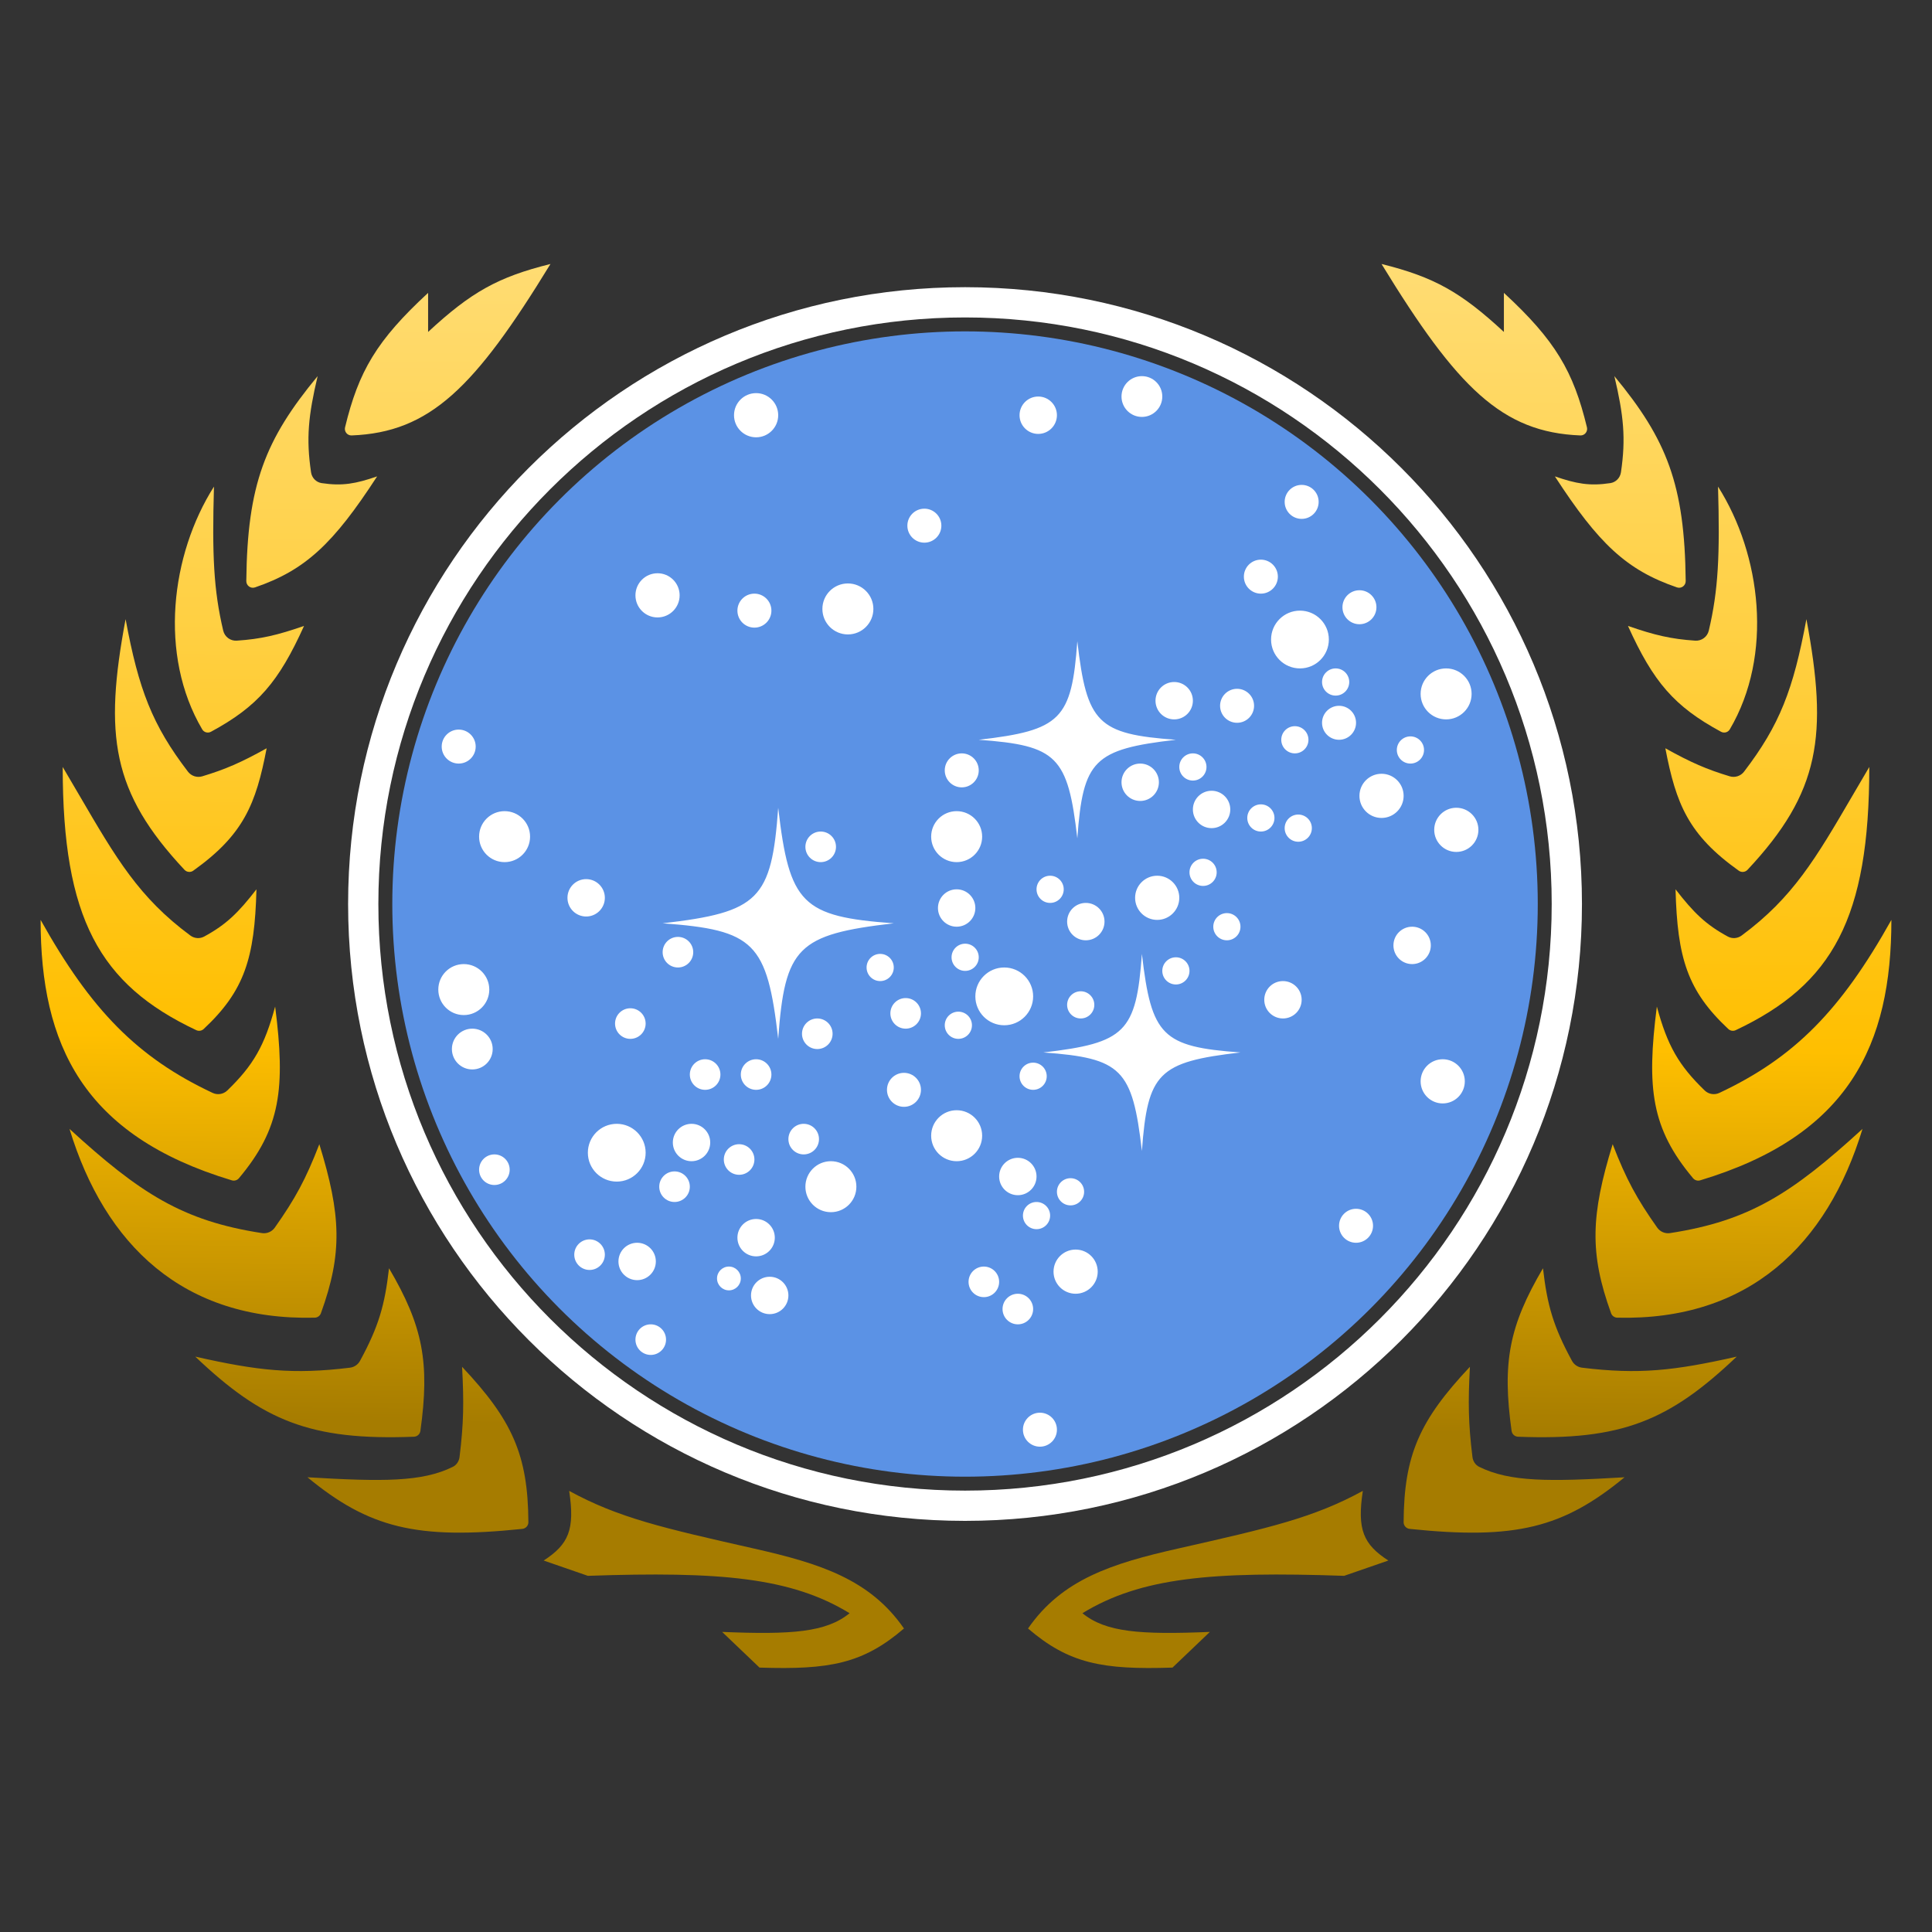
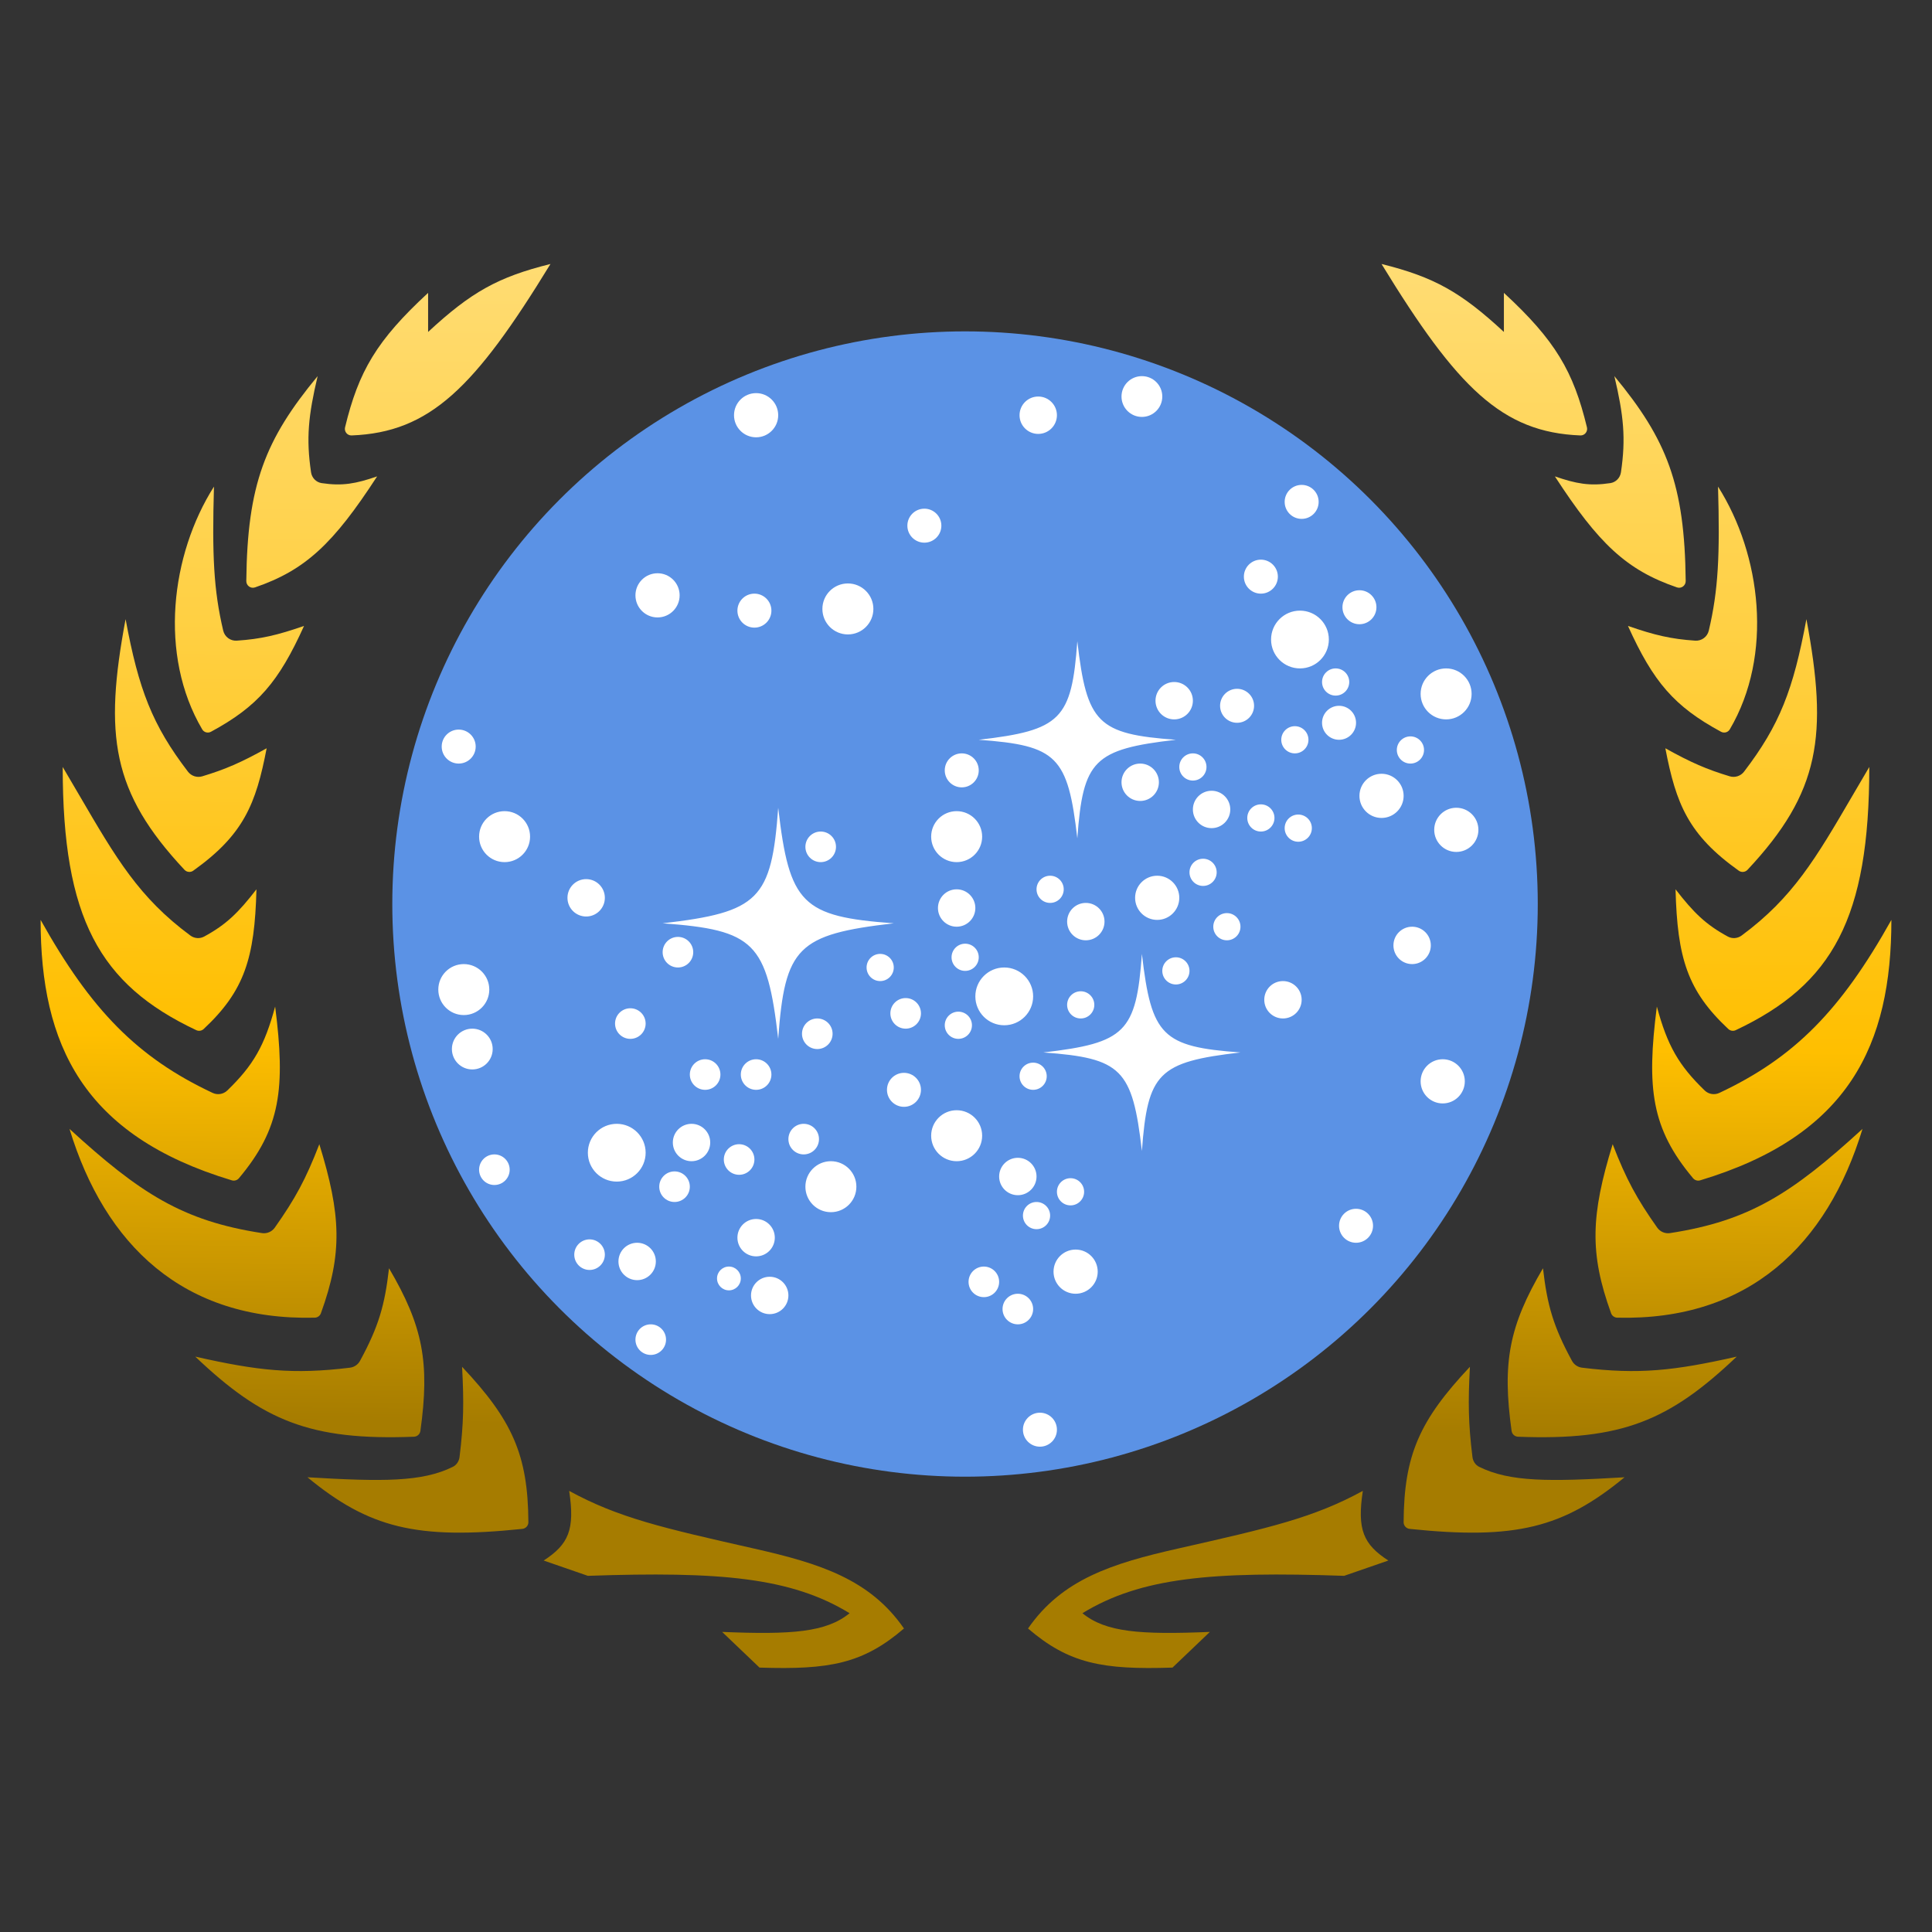
<svg xmlns="http://www.w3.org/2000/svg" width="666" height="666" viewBox="0 0 666 666" fill="none">
  <rect x="0" y="0" width="666" height="666" fill="#333333" stroke="none" />
  <path fill-rule="evenodd" clip-rule="evenodd" d="M147.576 100.958V114.431C162.391 100.707 171.634 95.495 189.758 91C163.632 133.729 148.211 149.039 121.221 150.104C119.718 150.163 118.597 148.76 118.95 147.299C123.605 128.021 129.829 117.344 147.576 100.958ZM130 164.222C122.684 166.733 118.08 167.621 110.885 166.541C108.978 166.255 107.508 164.728 107.226 162.821C105.496 151.13 106.284 143.266 109.495 129.661C91.402 151.532 85.256 167.022 84.905 200.294C84.888 201.871 86.42 202.999 87.912 202.487C105.318 196.518 114.927 187.419 130 164.222ZM81.614 220.849C89.952 220.292 95.621 218.952 104.808 215.771C96.075 235.091 88.864 243.514 72.73 252.25C71.661 252.83 70.322 252.474 69.705 251.426C54.623 225.812 58.883 191.189 73.758 167.737C73.086 191.408 73.656 203.47 76.947 217.393C77.452 219.531 79.421 220.995 81.614 220.849ZM91.919 257.947C83.02 262.899 77.676 265.206 69.735 267.609C67.92 268.158 65.951 267.521 64.799 266.016C52.54 249.993 47.804 237.779 43.293 213.428C35.804 253.456 38.505 273.061 63.589 299.837C64.374 300.675 65.668 300.818 66.604 300.151C83.978 287.767 88.23 277.184 91.919 257.947ZM70.381 322.852C78.034 318.7 82.188 314.587 88.404 306.566C87.79 330.305 84.287 341.544 70.21 354.721C69.526 355.362 68.506 355.516 67.658 355.116C34.153 339.322 21.616 316.386 21.616 264.39C23.647 267.821 25.539 271.064 27.335 274.142L27.336 274.142L27.337 274.143C40.039 295.909 47.92 309.413 65.628 322.502C67.013 323.526 68.867 323.673 70.381 322.852ZM94.849 346.985C91.201 360.486 87.311 367.26 78.349 375.916C77.003 377.216 74.99 377.542 73.296 376.746C47.426 364.586 31.422 348.28 14 317.11C14 360.054 28.52 391.425 79.914 406.888C80.791 407.152 81.764 406.873 82.354 406.171C96.73 389.06 98.463 375.202 94.849 346.985ZM90.3 425.074C62.936 420.86 48.259 411.387 23.96 389.161C36.123 429.12 63.173 455.338 108.507 454.232C109.453 454.209 110.3 453.601 110.622 452.712C118.124 431.997 117.601 418.863 110.081 394.433C105.4 406.56 101.752 413.236 94.729 423.183C93.729 424.6 92.015 425.338 90.3 425.074ZM134.101 437.195C132.645 449.944 130.527 457.294 124.104 469.114C123.4 470.411 122.105 471.289 120.64 471.469C101.051 473.87 88.87 472.524 67.313 467.656C90.574 489.766 106.951 496.647 142.704 495.269C143.824 495.226 144.767 494.382 144.922 493.272C148.195 469.75 145.825 457.139 134.101 437.195ZM158.412 502.273C159.849 490.617 159.941 483.42 159.293 471.17C176.589 489.566 182.014 501.514 182.144 524.732C182.15 525.92 181.236 526.919 180.053 527.042C143.619 530.825 127.213 526.731 105.98 509.246C131.868 510.774 145.475 510.903 156.092 505.65C157.394 505.006 158.235 503.715 158.412 502.273ZM196.202 513.932C198.233 527.275 196.044 532.349 187.414 537.949L202.646 543.221C248.271 541.64 272.715 543.789 292.869 556.108C284.817 562.689 272.913 563.546 248.929 562.552L261.818 574.853C286.007 575.652 297.512 573.475 311.616 561.38C299.899 544.392 282.52 538.933 260.061 533.848L259.218 533.658L259.218 533.658C228.725 526.755 213.176 523.235 196.202 513.932ZM518.424 100.958V114.431C503.609 100.707 494.366 95.495 476.242 91C502.368 133.729 517.789 149.039 544.779 150.104C546.282 150.163 547.403 148.76 547.05 147.299C542.394 128.021 536.171 117.344 518.424 100.958ZM536 164.222C543.315 166.733 547.92 167.621 555.115 166.541C557.021 166.255 558.491 164.728 558.774 162.821C560.503 151.13 559.716 143.266 556.505 129.661C574.598 151.532 580.743 167.022 581.095 200.294C581.111 201.871 579.58 202.999 578.088 202.487C560.682 196.518 551.073 187.419 536 164.222ZM584.386 220.849C576.048 220.292 570.379 218.952 561.192 215.771C569.925 235.091 577.135 243.514 593.27 252.25C594.339 252.83 595.678 252.474 596.295 251.426C611.377 225.812 607.116 191.189 592.242 167.737C592.914 191.408 592.344 203.47 589.053 217.393C588.548 219.531 586.578 220.995 584.386 220.849ZM574.081 257.947C582.98 262.899 588.324 265.206 596.265 267.609C598.079 268.158 600.049 267.521 601.201 266.016C613.46 249.993 618.196 237.779 622.707 213.428C630.196 253.456 627.495 273.061 602.411 299.837C601.626 300.675 600.332 300.818 599.396 300.151C582.022 287.767 577.77 277.184 574.081 257.947ZM595.619 322.852C587.966 318.7 583.811 314.587 577.596 306.566C578.21 330.305 581.713 341.544 595.789 354.721C596.474 355.362 597.494 355.516 598.342 355.116C631.847 339.322 644.384 316.386 644.384 264.39C642.353 267.821 640.46 271.065 638.663 274.143C625.961 295.909 618.079 309.413 600.371 322.502C598.986 323.526 597.133 323.673 595.619 322.852ZM571.151 346.985C574.799 360.486 578.689 367.26 587.651 375.916C588.997 377.216 591.01 377.542 592.703 376.746C618.573 364.586 634.577 348.28 652 317.11C652 360.054 637.48 391.425 586.086 406.888C585.209 407.152 584.235 406.873 583.646 406.171C569.27 389.06 567.537 375.202 571.151 346.985ZM575.699 425.074C603.064 420.86 617.741 411.387 642.04 389.161C629.877 429.12 602.827 455.338 557.492 454.232C556.547 454.209 555.7 453.601 555.378 452.712C547.876 431.997 548.399 418.863 555.919 394.433C560.599 406.56 564.247 413.236 571.27 423.183C572.271 424.6 573.985 425.338 575.699 425.074ZM531.899 437.195C533.354 449.944 535.473 457.294 541.895 469.114C542.6 470.411 543.895 471.289 545.359 471.469C564.948 473.87 577.13 472.524 598.687 467.656C575.426 489.766 559.049 496.647 523.296 495.269C522.176 495.226 521.233 494.382 521.078 493.272C517.804 469.75 520.175 457.139 531.899 437.195ZM507.587 502.273C506.151 490.617 506.059 483.42 506.707 471.17C489.411 489.566 483.985 501.514 483.856 524.732C483.849 525.92 484.764 526.919 485.947 527.042C522.381 530.825 538.787 526.731 560.02 509.246C534.132 510.774 520.524 510.903 509.908 505.65C508.606 505.006 507.765 503.715 507.587 502.273ZM469.798 513.932C467.767 527.275 469.956 532.349 478.586 537.949L463.353 543.221C417.729 541.64 393.285 543.789 373.131 556.108C381.183 562.689 393.087 563.546 417.071 562.552L404.182 574.853C379.993 575.652 368.488 573.475 354.384 561.38C366.101 544.392 383.48 538.933 405.939 533.848L406.781 533.658L406.782 533.658C437.275 526.755 452.823 523.235 469.798 513.932Z" fill="url(#paint0_linear_204_58)" />
  <ellipse cx="332.667" cy="311.638" rx="197.434" ry="197.407" fill="#5B92E5" />
-   <path fill-rule="evenodd" clip-rule="evenodd" d="M332.667 524.275C450.119 524.275 545.333 429.074 545.333 311.638C545.333 194.201 450.119 99 332.667 99C215.214 99 120 194.201 120 311.638C120 429.074 215.214 524.275 332.667 524.275ZM332.667 513.846C444.359 513.846 534.903 423.314 534.903 311.638C534.903 199.961 444.359 109.429 332.667 109.429C220.975 109.429 130.43 199.961 130.43 311.638C130.43 423.314 220.975 513.846 332.667 513.846Z" fill="white" />
  <path fill-rule="evenodd" clip-rule="evenodd" d="M400.667 136.691C400.667 140.573 397.519 143.72 393.636 143.72C389.754 143.72 386.606 140.573 386.606 136.691C386.606 132.809 389.754 129.661 393.636 129.661C397.519 129.661 400.667 132.809 400.667 136.691ZM260.647 150.749C264.853 150.749 268.263 147.34 268.263 143.134C268.263 138.929 264.853 135.519 260.647 135.519C256.44 135.519 253.03 138.929 253.03 143.134C253.03 147.34 256.44 150.749 260.647 150.749ZM364.344 143.134C364.344 146.693 361.458 149.578 357.899 149.578C354.34 149.578 351.455 146.693 351.455 143.134C351.455 139.576 354.34 136.691 357.899 136.691C361.458 136.691 364.344 139.576 364.344 143.134ZM454.566 173.009C454.566 176.244 451.943 178.867 448.707 178.867C445.472 178.867 442.849 176.244 442.849 173.009C442.849 169.774 445.472 167.151 448.707 167.151C451.943 167.151 454.566 169.774 454.566 173.009ZM318.647 187.068C321.882 187.068 324.505 184.445 324.505 181.21C324.505 177.975 321.882 175.352 318.647 175.352C315.411 175.352 312.788 177.975 312.788 181.21C312.788 184.445 315.411 187.068 318.647 187.068ZM440.505 198.783C440.505 202.018 437.882 204.641 434.647 204.641C431.411 204.641 428.788 202.018 428.788 198.783C428.788 195.548 431.411 192.925 434.647 192.925C437.882 192.925 440.505 195.548 440.505 198.783ZM292.283 218.7C297.136 218.7 301.071 214.766 301.071 209.913C301.071 205.06 297.136 201.126 292.283 201.126C287.43 201.126 283.495 205.06 283.495 209.913C283.495 214.766 287.43 218.7 292.283 218.7ZM458.081 220.457C458.081 225.957 453.622 230.415 448.121 230.415C442.621 230.415 438.162 225.957 438.162 220.457C438.162 214.957 442.621 210.499 448.121 210.499C453.622 210.499 458.081 214.957 458.081 220.457ZM337.394 255.018C365.694 251.748 369.419 248.023 371.374 221.043C374.644 249.338 378.37 253.064 405.354 255.018C377.054 258.288 373.328 262.013 371.374 288.993C368.104 260.698 364.378 256.972 337.394 255.018ZM228.424 318.282C261.603 314.449 265.971 310.081 268.263 278.449C272.097 311.623 276.465 315.991 308.101 318.282C274.922 322.115 270.554 326.483 268.263 358.115C264.429 324.941 260.061 320.573 228.424 318.282ZM393.636 328.826C391.682 355.806 387.956 359.532 359.657 362.801C386.641 364.756 390.366 368.481 393.636 396.776C395.591 369.796 399.317 366.071 427.616 362.801C400.632 360.847 396.907 357.121 393.636 328.826ZM212.606 407.32C218.107 407.32 222.566 402.862 222.566 397.362C222.566 391.862 218.107 387.404 212.606 387.404C207.106 387.404 202.647 391.862 202.647 397.362C202.647 402.862 207.106 407.32 212.606 407.32ZM356.142 343.47C356.142 348.97 351.682 353.429 346.182 353.429C340.681 353.429 336.222 348.97 336.222 343.47C336.222 337.971 340.681 333.512 346.182 333.512C351.682 333.512 356.142 337.971 356.142 343.47ZM338.566 288.407C338.566 293.26 334.631 297.194 329.778 297.194C324.924 297.194 320.99 293.26 320.99 288.407C320.99 283.555 324.924 279.621 329.778 279.621C334.631 279.621 338.566 283.555 338.566 288.407ZM173.939 297.194C178.793 297.194 182.727 293.26 182.727 288.407C182.727 283.555 178.793 279.621 173.939 279.621C169.086 279.621 165.152 283.555 165.152 288.407C165.152 293.26 169.086 297.194 173.939 297.194ZM168.667 341.127C168.667 345.98 164.732 349.914 159.879 349.914C155.025 349.914 151.091 345.98 151.091 341.127C151.091 336.275 155.025 332.341 159.879 332.341C164.732 332.341 168.667 336.275 168.667 341.127ZM329.778 400.291C334.631 400.291 338.566 396.357 338.566 391.504C338.566 386.652 334.631 382.718 329.778 382.718C324.924 382.718 320.99 386.652 320.99 391.504C320.99 396.357 324.924 400.291 329.778 400.291ZM295.212 409.078C295.212 413.93 291.278 417.864 286.424 417.864C281.571 417.864 277.636 413.93 277.636 409.078C277.636 404.225 281.571 400.291 286.424 400.291C291.278 400.291 295.212 404.225 295.212 409.078ZM498.505 247.989C503.359 247.989 507.293 244.055 507.293 239.202C507.293 234.349 503.359 230.415 498.505 230.415C493.652 230.415 489.717 234.349 489.717 239.202C489.717 244.055 493.652 247.989 498.505 247.989ZM483.859 274.349C483.859 278.554 480.449 281.964 476.243 281.964C472.036 281.964 468.626 278.554 468.626 274.349C468.626 270.143 472.036 266.734 476.243 266.734C480.449 266.734 483.859 270.143 483.859 274.349ZM502.02 293.679C506.227 293.679 509.637 290.27 509.637 286.064C509.637 281.858 506.227 278.449 502.02 278.449C497.814 278.449 494.404 281.858 494.404 286.064C494.404 290.27 497.814 293.679 502.02 293.679ZM504.95 372.759C504.95 376.965 501.54 380.375 497.333 380.375C493.127 380.375 489.717 376.965 489.717 372.759C489.717 368.554 493.127 365.144 497.333 365.144C501.54 365.144 504.95 368.554 504.95 372.759ZM370.788 445.982C374.994 445.982 378.404 442.572 378.404 438.367C378.404 434.161 374.994 430.751 370.788 430.751C366.582 430.751 363.172 434.161 363.172 438.367C363.172 442.572 366.582 445.982 370.788 445.982ZM406.525 309.495C406.525 313.701 403.116 317.11 398.909 317.11C394.703 317.11 391.293 313.701 391.293 309.495C391.293 305.29 394.703 301.88 398.909 301.88C403.116 301.88 406.525 305.29 406.525 309.495ZM374.303 324.14C377.862 324.14 380.748 321.255 380.748 317.696C380.748 314.138 377.862 311.253 374.303 311.253C370.744 311.253 367.859 314.138 367.859 317.696C367.859 321.255 370.744 324.14 374.303 324.14ZM399.495 269.662C399.495 273.221 396.61 276.106 393.051 276.106C389.491 276.106 386.606 273.221 386.606 269.662C386.606 266.104 389.491 263.219 393.051 263.219C396.61 263.219 399.495 266.104 399.495 269.662ZM442.263 351.086C445.822 351.086 448.707 348.201 448.707 344.642C448.707 341.083 445.822 338.198 442.263 338.198C438.704 338.198 435.818 341.083 435.818 344.642C435.818 348.201 438.704 351.086 442.263 351.086ZM357.313 405.563C357.313 409.122 354.428 412.007 350.869 412.007C347.31 412.007 344.424 409.122 344.424 405.563C344.424 402.004 347.31 399.119 350.869 399.119C354.428 399.119 357.313 402.004 357.313 405.563ZM311.616 381.546C314.852 381.546 317.475 378.923 317.475 375.688C317.475 372.453 314.852 369.831 311.616 369.831C308.381 369.831 305.758 372.453 305.758 375.688C305.758 378.923 308.381 381.546 311.616 381.546ZM364.344 492.844C364.344 496.079 361.721 498.702 358.485 498.702C355.249 498.702 352.626 496.079 352.626 492.844C352.626 489.609 355.249 486.986 358.485 486.986C361.721 486.986 364.344 489.609 364.344 492.844ZM467.455 428.408C470.69 428.408 473.313 425.786 473.313 422.551C473.313 419.315 470.69 416.693 467.455 416.693C464.219 416.693 461.596 419.315 461.596 422.551C461.596 425.786 464.219 428.408 467.455 428.408ZM360.828 371.002C360.828 373.59 358.73 375.688 356.142 375.688C353.553 375.688 351.455 373.59 351.455 371.002C351.455 368.414 353.553 366.316 356.142 366.316C358.73 366.316 360.828 368.414 360.828 371.002ZM330.364 358.115C332.952 358.115 335.051 356.017 335.051 353.429C335.051 350.841 332.952 348.742 330.364 348.742C327.775 348.742 325.677 350.841 325.677 353.429C325.677 356.017 327.775 358.115 330.364 358.115ZM377.232 346.399C377.232 348.988 375.134 351.086 372.546 351.086C369.957 351.086 367.859 348.988 367.859 346.399C367.859 343.811 369.957 341.713 372.546 341.713C375.134 341.713 377.232 343.811 377.232 346.399ZM362 311.253C364.589 311.253 366.687 309.155 366.687 306.566C366.687 303.978 364.589 301.88 362 301.88C359.412 301.88 357.313 303.978 357.313 306.566C357.313 309.155 359.412 311.253 362 311.253ZM337.394 329.998C337.394 332.586 335.296 334.684 332.707 334.684C330.119 334.684 328.02 332.586 328.02 329.998C328.02 327.409 330.119 325.311 332.707 325.311C335.296 325.311 337.394 327.409 337.394 329.998ZM303.414 338.198C306.003 338.198 308.101 336.1 308.101 333.512C308.101 330.924 306.003 328.826 303.414 328.826C300.826 328.826 298.727 330.924 298.727 333.512C298.727 336.1 300.826 338.198 303.414 338.198ZM317.475 349.328C317.475 352.24 315.114 354.6 312.202 354.6C309.29 354.6 306.929 352.24 306.929 349.328C306.929 346.417 309.29 344.056 312.202 344.056C315.114 344.056 317.475 346.417 317.475 349.328ZM281.737 361.63C284.65 361.63 287.01 359.269 287.01 356.358C287.01 353.446 284.65 351.086 281.737 351.086C278.825 351.086 276.465 353.446 276.465 356.358C276.465 359.269 278.825 361.63 281.737 361.63ZM265.919 370.416C265.919 373.328 263.559 375.688 260.647 375.688C257.735 375.688 255.374 373.328 255.374 370.416C255.374 367.505 257.735 365.144 260.647 365.144C263.559 365.144 265.919 367.505 265.919 370.416ZM243.071 375.688C245.983 375.688 248.344 373.328 248.344 370.416C248.344 367.505 245.983 365.144 243.071 365.144C240.159 365.144 237.798 367.505 237.798 370.416C237.798 373.328 240.159 375.688 243.071 375.688ZM282.323 392.676C282.323 395.588 279.963 397.948 277.051 397.948C274.139 397.948 271.778 395.588 271.778 392.676C271.778 389.764 274.139 387.404 277.051 387.404C279.963 387.404 282.323 389.764 282.323 392.676ZM254.788 404.977C257.7 404.977 260.061 402.617 260.061 399.705C260.061 396.794 257.7 394.433 254.788 394.433C251.876 394.433 249.515 396.794 249.515 399.705C249.515 402.617 251.876 404.977 254.788 404.977ZM344.424 441.881C344.424 444.793 342.064 447.153 339.152 447.153C336.24 447.153 333.879 444.793 333.879 441.881C333.879 438.97 336.24 436.609 339.152 436.609C342.064 436.609 344.424 438.97 344.424 441.881ZM350.869 456.526C353.781 456.526 356.142 454.165 356.142 451.254C356.142 448.342 353.781 445.982 350.869 445.982C347.957 445.982 345.596 448.342 345.596 451.254C345.596 454.165 347.957 456.526 350.869 456.526ZM362 419.036C362 421.624 359.902 423.722 357.313 423.722C354.725 423.722 352.626 421.624 352.626 419.036C352.626 416.448 354.725 414.35 357.313 414.35C359.902 414.35 362 416.448 362 419.036ZM369.03 415.521C371.619 415.521 373.717 413.423 373.717 410.835C373.717 408.247 371.619 406.149 369.03 406.149C366.442 406.149 364.344 408.247 364.344 410.835C364.344 413.423 366.442 415.521 369.03 415.521ZM288.182 291.922C288.182 294.834 285.821 297.194 282.909 297.194C279.997 297.194 277.636 294.834 277.636 291.922C277.636 289.01 279.997 286.65 282.909 286.65C285.821 286.65 288.182 289.01 288.182 291.922ZM233.697 333.512C236.609 333.512 238.97 331.152 238.97 328.24C238.97 325.329 236.609 322.968 233.697 322.968C230.785 322.968 228.424 325.329 228.424 328.24C228.424 331.152 230.785 333.512 233.697 333.512ZM265.919 210.499C265.919 213.734 263.296 216.357 260.061 216.357C256.825 216.357 254.202 213.734 254.202 210.499C254.202 207.264 256.825 204.641 260.061 204.641C263.296 204.641 265.919 207.264 265.919 210.499ZM158.121 263.219C161.357 263.219 163.98 260.596 163.98 257.361C163.98 254.126 161.357 251.503 158.121 251.503C154.886 251.503 152.263 254.126 152.263 257.361C152.263 260.596 154.886 263.219 158.121 263.219ZM222.566 352.843C222.566 355.755 220.205 358.115 217.293 358.115C214.381 358.115 212.02 355.755 212.02 352.843C212.02 349.931 214.381 347.571 217.293 347.571C220.205 347.571 222.566 349.931 222.566 352.843ZM170.424 408.492C173.336 408.492 175.697 406.132 175.697 403.22C175.697 400.308 173.336 397.948 170.424 397.948C167.512 397.948 165.152 400.308 165.152 403.22C165.152 406.132 167.512 408.492 170.424 408.492ZM337.394 265.562C337.394 268.797 334.771 271.42 331.535 271.42C328.3 271.42 325.677 268.797 325.677 265.562C325.677 262.327 328.3 259.704 331.535 259.704C334.771 259.704 337.394 262.327 337.394 265.562ZM232.525 414.35C235.437 414.35 237.798 411.989 237.798 409.078C237.798 406.166 235.437 403.806 232.525 403.806C229.613 403.806 227.253 406.166 227.253 409.078C227.253 411.989 229.613 414.35 232.525 414.35ZM208.505 432.509C208.505 435.42 206.144 437.781 203.232 437.781C200.32 437.781 197.96 435.42 197.96 432.509C197.96 429.597 200.32 427.237 203.232 427.237C206.144 427.237 208.505 429.597 208.505 432.509ZM224.323 467.07C227.235 467.07 229.596 464.709 229.596 461.798C229.596 458.886 227.235 456.526 224.323 456.526C221.411 456.526 219.051 458.886 219.051 461.798C219.051 464.709 221.411 467.07 224.323 467.07ZM255.374 440.71C255.374 442.974 253.538 444.81 251.273 444.81C249.008 444.81 247.172 442.974 247.172 440.71C247.172 438.445 249.008 436.609 251.273 436.609C253.538 436.609 255.374 438.445 255.374 440.71ZM405.354 339.37C407.942 339.37 410.041 337.272 410.041 334.684C410.041 332.096 407.942 329.998 405.354 329.998C402.765 329.998 400.667 332.096 400.667 334.684C400.667 337.272 402.765 339.37 405.354 339.37ZM427.616 319.454C427.616 322.042 425.518 324.14 422.929 324.14C420.341 324.14 418.243 322.042 418.243 319.454C418.243 316.865 420.341 314.767 422.929 314.767C425.518 314.767 427.616 316.865 427.616 319.454ZM414.727 305.395C417.316 305.395 419.414 303.297 419.414 300.709C419.414 298.121 417.316 296.022 414.727 296.022C412.139 296.022 410.041 298.121 410.041 300.709C410.041 303.297 412.139 305.395 414.727 305.395ZM439.333 281.964C439.333 284.552 437.235 286.65 434.647 286.65C432.058 286.65 429.96 284.552 429.96 281.964C429.96 279.376 432.058 277.278 434.647 277.278C437.235 277.278 439.333 279.376 439.333 281.964ZM447.535 290.165C450.124 290.165 452.222 288.067 452.222 285.478C452.222 282.89 450.124 280.792 447.535 280.792C444.947 280.792 442.849 282.89 442.849 285.478C442.849 288.067 444.947 290.165 447.535 290.165ZM415.899 264.39C415.899 266.979 413.801 269.077 411.212 269.077C408.624 269.077 406.525 266.979 406.525 264.39C406.525 261.802 408.624 259.704 411.212 259.704C413.801 259.704 415.899 261.802 415.899 264.39ZM446.364 259.704C448.952 259.704 451.051 257.606 451.051 255.018C451.051 252.43 448.952 250.332 446.364 250.332C443.775 250.332 441.677 252.43 441.677 255.018C441.677 257.606 443.775 259.704 446.364 259.704ZM465.111 235.101C465.111 237.69 463.013 239.788 460.424 239.788C457.836 239.788 455.737 237.69 455.737 235.101C455.737 232.513 457.836 230.415 460.424 230.415C463.013 230.415 465.111 232.513 465.111 235.101ZM486.202 263.219C488.791 263.219 490.889 261.121 490.889 258.533C490.889 255.944 488.791 253.846 486.202 253.846C483.614 253.846 481.515 255.944 481.515 258.533C481.515 261.121 483.614 263.219 486.202 263.219ZM467.455 249.16C467.455 252.395 464.832 255.018 461.596 255.018C458.36 255.018 455.737 252.395 455.737 249.16C455.737 245.925 458.36 243.302 461.596 243.302C464.832 243.302 467.455 245.925 467.455 249.16ZM426.445 249.16C429.68 249.16 432.303 246.538 432.303 243.302C432.303 240.067 429.68 237.445 426.445 237.445C423.209 237.445 420.586 240.067 420.586 243.302C420.586 246.538 423.209 249.16 426.445 249.16ZM468.626 215.185C471.862 215.185 474.485 212.562 474.485 209.327C474.485 206.092 471.862 203.469 468.626 203.469C465.391 203.469 462.768 206.092 462.768 209.327C462.768 212.562 465.391 215.185 468.626 215.185ZM234.283 205.227C234.283 209.432 230.873 212.842 226.667 212.842C222.46 212.842 219.051 209.432 219.051 205.227C219.051 201.021 222.46 197.612 226.667 197.612C230.873 197.612 234.283 201.021 234.283 205.227ZM265.333 453.011C268.893 453.011 271.778 450.126 271.778 446.567C271.778 443.009 268.893 440.124 265.333 440.124C261.774 440.124 258.889 443.009 258.889 446.567C258.889 450.126 261.774 453.011 265.333 453.011ZM267.091 426.651C267.091 430.21 264.206 433.095 260.647 433.095C257.087 433.095 254.202 430.21 254.202 426.651C254.202 423.092 257.087 420.207 260.647 420.207C264.206 420.207 267.091 423.092 267.091 426.651ZM238.384 400.291C241.943 400.291 244.828 397.406 244.828 393.847C244.828 390.289 241.943 387.404 238.384 387.404C234.825 387.404 231.939 390.289 231.939 393.847C231.939 397.406 234.825 400.291 238.384 400.291ZM226.081 434.852C226.081 438.411 223.196 441.295 219.636 441.295C216.077 441.295 213.192 438.411 213.192 434.852C213.192 431.293 216.077 428.408 219.636 428.408C223.196 428.408 226.081 431.293 226.081 434.852ZM202.061 315.939C205.62 315.939 208.505 313.054 208.505 309.495C208.505 305.937 205.62 303.052 202.061 303.052C198.502 303.052 195.616 305.937 195.616 309.495C195.616 313.054 198.502 315.939 202.061 315.939ZM336.222 313.01C336.222 316.569 333.337 319.454 329.778 319.454C326.219 319.454 323.333 316.569 323.333 313.01C323.333 309.451 326.219 306.566 329.778 306.566C333.337 306.566 336.222 309.451 336.222 313.01ZM404.768 247.989C408.327 247.989 411.212 245.104 411.212 241.545C411.212 237.986 408.327 235.101 404.768 235.101C401.209 235.101 398.323 237.986 398.323 241.545C398.323 245.104 401.209 247.989 404.768 247.989ZM486.788 332.341C490.347 332.341 493.232 329.456 493.232 325.897C493.232 322.338 490.347 319.454 486.788 319.454C483.229 319.454 480.344 322.338 480.344 325.897C480.344 329.456 483.229 332.341 486.788 332.341ZM424.101 279.035C424.101 282.594 421.216 285.478 417.657 285.478C414.098 285.478 411.212 282.594 411.212 279.035C411.212 275.476 414.098 272.591 417.657 272.591C421.216 272.591 424.101 275.476 424.101 279.035ZM162.808 368.659C166.691 368.659 169.838 365.512 169.838 361.63C169.838 357.747 166.691 354.6 162.808 354.6C158.925 354.6 155.778 357.747 155.778 361.63C155.778 365.512 158.925 368.659 162.808 368.659Z" fill="white" />
  <defs>
    <linearGradient id="paint0_linear_204_58" x1="333" y1="91" x2="327.5" y2="633.5" gradientUnits="userSpaceOnUse">
      <stop stop-color="#FFDC73" />
      <stop offset="0.245" stop-color="#FFCF40" />
      <stop offset="0.495" stop-color="#FFBF00" />
      <stop offset="0.74" stop-color="#A67C00" />
      <stop offset="1" stop-color="#A67C00" />
    </linearGradient>
  </defs>
</svg>